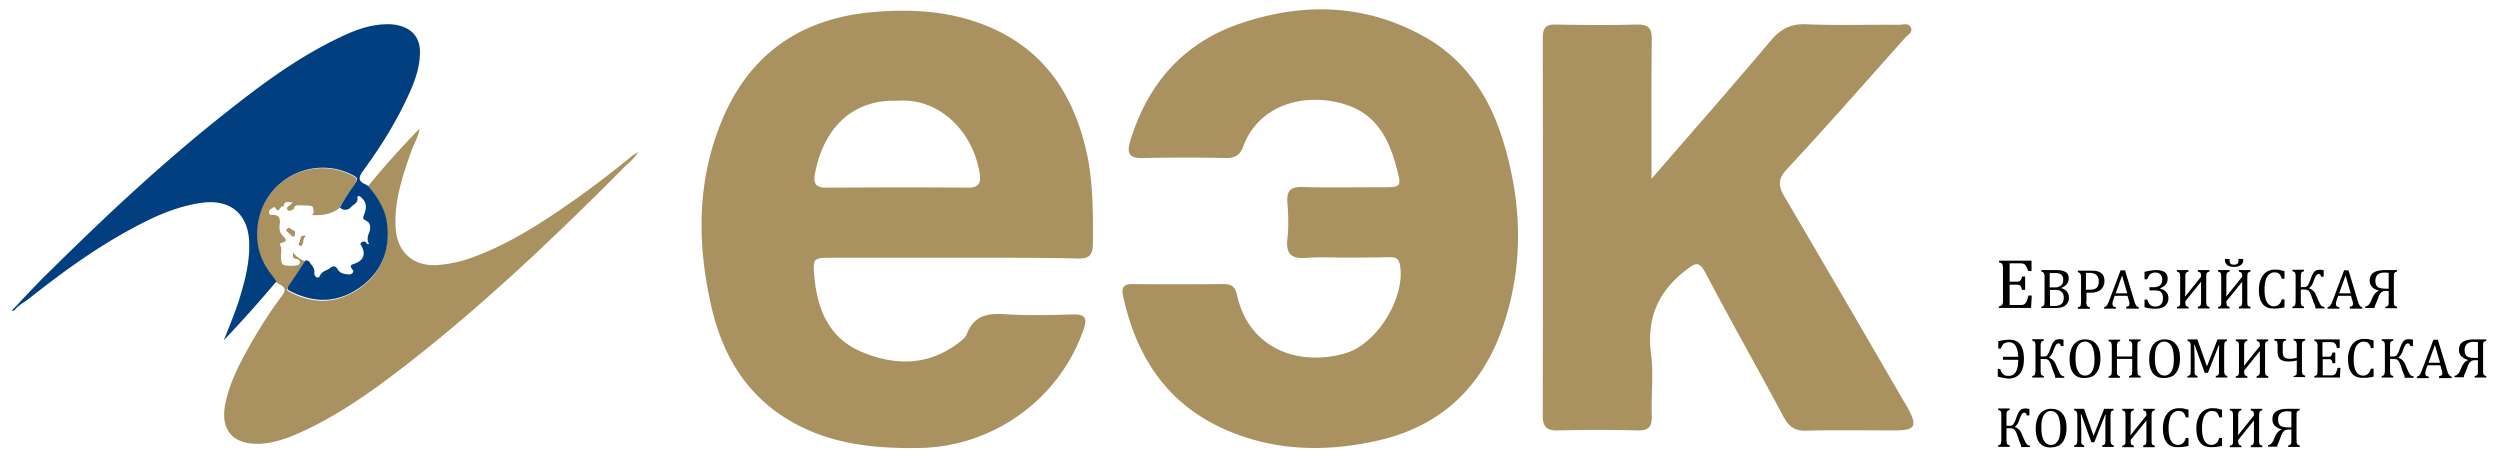
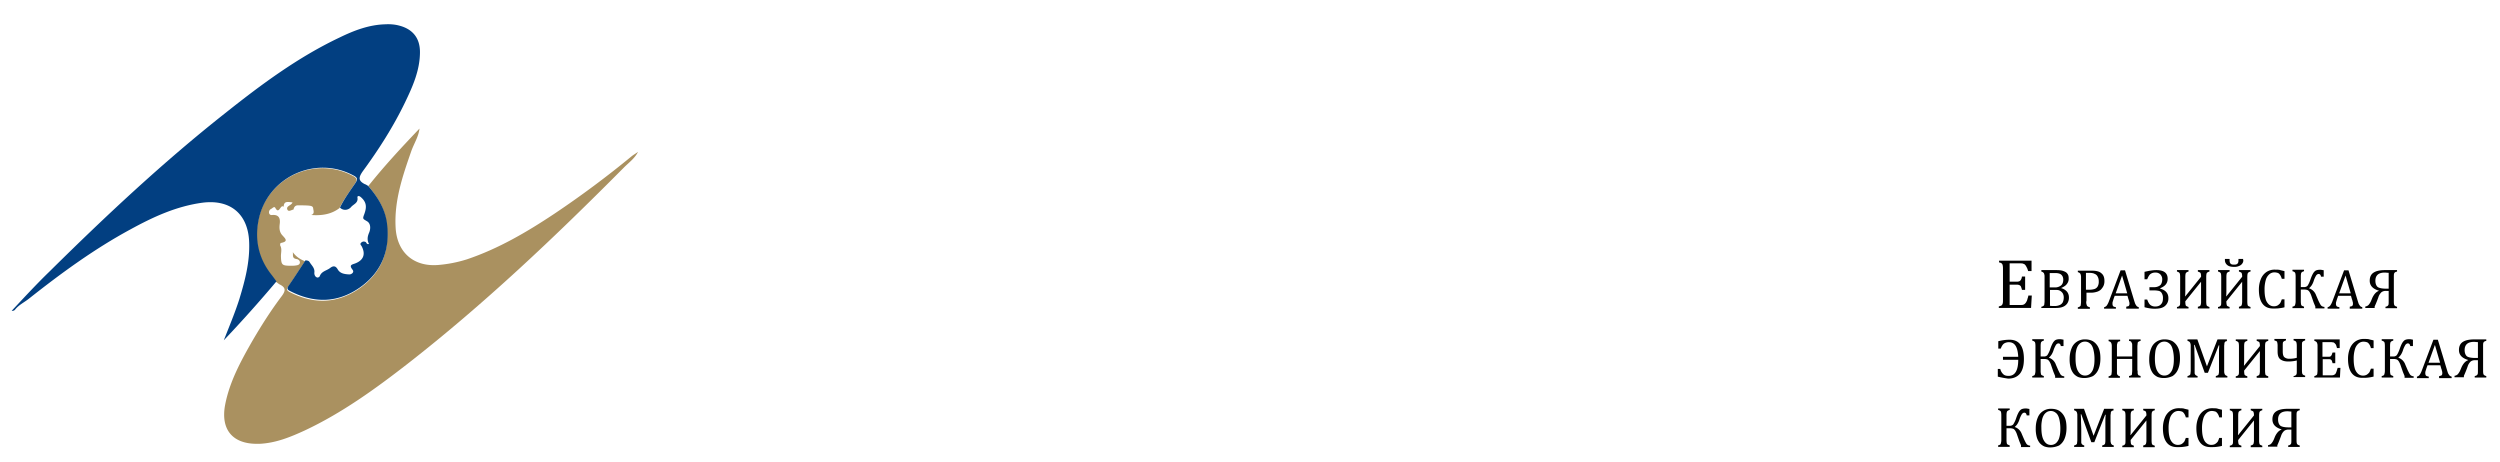
<svg xmlns="http://www.w3.org/2000/svg" width="130" height="24" fill="none" viewBox="0 0 130 24">
  <path fill="#aa9160" d="M19.152 9.673c.832-1.043 1.74-2.022 2.662-2.987-.051.424-.282.772-.422 1.158-.448 1.288-.896 2.576-.82 3.98.065 1.287.922 2.047 2.189 1.957a6.8 6.8 0 0 0 1.523-.297c1.638-.553 3.11-1.416 4.543-2.369a51 51 0 0 0 4.031-3c.102-.077.218-.142.32-.22-.166.336-.473.555-.73.812-3.583 3.606-7.268 7.108-11.287 10.237-1.676 1.3-3.391 2.537-5.31 3.438-.756.348-1.51.657-2.356.696h-.14c-1.267 0-1.882-.747-1.651-2.01.23-1.21.806-2.266 1.408-3.321.473-.812.972-1.597 1.535-2.344.192-.258.243-.438-.09-.605-.076-.039-.127-.09-.204-.142l-.23-.309c-.679-.837-.909-1.803-.704-2.858.435-2.228 2.93-3.413 4.927-2.344.23.116.243.219.102.412-.269.412-.576.811-.793 1.262-.435.335-.947.4-1.472.36.192-.064.115-.218.102-.347-.012-.129-.153-.129-.243-.142-.179-.013-.37-.013-.55-.013-.14 0-.205.09-.23.22-.103.012-.256.14-.32 0-.077-.194.217-.207.268-.374-.217-.013-.448-.103-.46.232-.167-.168-.23.437-.435.051-.052-.09-.141.013-.205.052a.194.194 0 0 0-.115.231c.025.078.09.103.166.09.358-.025.422.194.384.477-.026.206-.013.4.115.554.154.18.384.347-.064.425-.013 0-.038.09-.026.128.103.18.039.374.039.554.013.464.051.502.524.502.077 0 .167 0 .244-.013.102-.012.204-.038.217-.141s-.076-.18-.166-.193c-.269-.039-.167-.22-.205-.361.166.232.384.373.64.476-.294.438-.576.889-.883 1.327-.102.141-.051.206.077.27 1.241.644 2.457.618 3.609-.167 1.164-.799 1.612-1.957 1.433-3.361-.077-.798-.474-1.417-.947-1.983" />
  <path fill="#023f81" d="M19.15 9.673c.487.566.87 1.172.973 1.931.18 1.404-.282 2.563-1.433 3.361s-2.368.811-3.61.167c-.127-.064-.178-.115-.076-.27.307-.438.589-.889.883-1.326.09.013.166.013.218.103.102.167.268.296.243.528-.013.09.025.219.128.257.051.026.128-.013.153-.064.09-.258.359-.284.538-.425.153-.116.281-.129.397.077.128.22.37.245.588.258.103.013.295-.103.18-.245-.18-.232-.065-.258.127-.322.448-.167.564-.49.346-.901-.038-.065-.102-.103-.026-.18q.096-.097.23-.04c.052.027.052.143.18.104-.115-.206-.077-.4.013-.605.076-.194.076-.451-.103-.567-.23-.141-.256-.116-.153-.386.115-.322.14-.592-.167-.863-.14-.129-.204-.051-.192 0 .052.296-.204.348-.332.502-.154.18-.423.193-.576.026.217-.45.512-.85.793-1.262.141-.206.128-.296-.102-.412-1.997-1.069-4.492.116-4.927 2.344-.205 1.056.025 2.021.704 2.858l.23.31a69 69 0 0 1-2.739 3.064c.282-.721.576-1.416.807-2.138.294-.965.55-1.931.511-2.961-.05-1.455-.96-2.228-2.393-2.06-1.382.18-2.598.746-3.775 1.39-1.881 1.017-3.609 2.28-5.285 3.606-.243.193-.525.322-.717.566-.064.078-.14.065-.18.065.64-.683 1.293-1.391 1.972-2.048 2.918-2.884 5.9-5.678 9.112-8.215 1.88-1.494 3.8-2.923 5.976-3.953.742-.36 1.51-.657 2.355-.683.243-.013.486 0 .73.065.703.18 1.087.643 1.087 1.377 0 .94-.371 1.777-.768 2.602-.614 1.274-1.37 2.459-2.201 3.592-.218.31-.256.49.09.67.076.025.127.064.192.103" />
-   <path fill="#aa9160" d="M14.873 11.989c.166-.335.307.064.473 0-.038.09.038.219-.051.296-.064.052-.128-.013-.18-.077a5 5 0 0 0-.242-.219M15.914 12.26c-.167.13-.115.297-.18.426-.025.051-.038.128-.115.103-.076-.026-.128-.103-.064-.168.116-.116-.038-.425.359-.36M15.264 10.88c.012.013.025.013.038.026h-.013c-.013-.013-.013-.025-.025-.025.012-.013 0 0 0 0M16.182 11.15c-.013.013-.013.026-.025.039v-.026c.012 0 .025 0 .025-.013.012.013 0 0 0 0M49.51 13.403h-6.193c-1.05 0-1.063 0-.96 1.082.166 1.674.793 3.103 2.419 3.799 1.689.72 3.404.76 4.978-.387.205-.154.448-.322.524-.54.372-.953 1.075-1.082 1.984-1.018 1.164.078 2.342.039 3.52.013.562-.013.793.116.575.747-1.241 3.631-4.658 6.104-8.484 6.194-2.534.051-4.979-.22-7.154-1.636-2.125-1.39-3.238-3.463-3.763-5.871-.716-3.232-.704-6.452.602-9.568C39.017 2.742 41.717.952 45.377.63c2.048-.18 4.095-.065 6.066.772 2.815 1.198 4.3 3.413 5.004 6.271.396 1.623.396 3.31.384 4.984 0 .605-.192.798-.78.785-2.177-.052-4.365-.039-6.54-.039M46.67 5.24c-2.56-.09-3.916 1.686-4.3 3.837-.077.463.064.682.576.682 2.457-.013 4.927-.025 7.384 0 .575 0 .69-.244.614-.734-.346-2.202-2.112-3.953-4.275-3.785M69.86 13.394c-.627 0-1.267-.038-1.894.013-.755.065-1.113-.141-1.023-.978.076-.631.05-1.275 0-1.906-.039-.592.153-.811.767-.798 1.37.038 2.752.012 4.121.012 1.05 0 1.062 0 .78-1.055-.358-1.353-.959-2.576-2.328-3.13-2.022-.81-4.748-.321-5.631 2.06-.167.439-.422.619-.909.606a96 96 0 0 0-4.3 0c-.78.026-.857-.283-.652-.94.908-2.949 2.751-5.035 5.656-6.04 3.302-1.132 6.578-1.055 9.688.709C76.272 3.17 77.513 5.14 78.19 7.42c.947 3.142 1.05 6.335-.013 9.49-1.087 3.232-3.276 5.28-6.59 6.013-2.623.58-5.221.541-7.742-.528-3.123-1.326-4.761-3.811-5.452-7.043-.09-.425.064-.58.473-.58 1.6.013 3.213.013 4.812 0 .397 0 .563.193.64.541.589 2.756 3.123 3.786 5.656 3.052 1.664-.49 3.149-2.962 2.816-4.623-.077-.373-.294-.36-.563-.373-.768.025-1.574.025-2.368.025M85.88 9.298c2.162-2.498 4.184-4.79 6.155-7.134.524-.63 1.05-.94 1.881-.901 1.6.064 3.212.013 4.812.026.218 0 .512-.116.627.129.14.257-.154.399-.294.553-2.023 2.266-4.032 4.559-6.105 6.786-.5.528-.512.889-.166 1.468 2.06 3.49 4.095 7.005 6.13 10.508.09.154.179.296.269.45.537.992.422 1.198-.692 1.198-1.522 0-3.032-.026-4.556.013-.614.025-.934-.22-1.203-.734-1.33-2.486-2.725-4.945-4.031-7.43-.358-.696-.537-.567-1.074-.155-1.447 1.133-2.01 2.511-1.78 4.34.141 1.056 0 2.137.039 3.193.013.528-.115.786-.704.773a92 92 0 0 0-4.21 0c-.563.013-.755-.206-.755-.76.012-6.541.012-13.096 0-19.637 0-.515.14-.721.678-.708 1.408.026 2.803.038 4.21 0 .589-.013.794.167.78.785-.025 2.318-.012 4.649-.012 7.237" />
  <path fill="#000" d="M105.64 13.541v.554h-.179c-.013-.065-.038-.116-.051-.155-.026-.038-.038-.077-.064-.116-.026-.038-.039-.051-.064-.077-.026-.013-.051-.026-.09-.039-.038-.013-.077-.013-.115-.013h-.576v.953h.384c.051 0 .09-.012.128-.025a.2.2 0 0 0 .077-.078.4.4 0 0 0 .051-.167h.166v.695h-.166c-.013-.077-.038-.128-.051-.167s-.051-.065-.077-.077a.3.3 0 0 0-.128-.026h-.384v1.056h.564c.063 0 .102 0 .14-.013a.2.2 0 0 0 .09-.052c.025-.025.051-.051.077-.103a.4.4 0 0 0 .051-.128c.012-.052.038-.103.051-.194h.179l-.038.644h-1.677v-.077c.077-.026.128-.039.154-.064a.2.2 0 0 0 .051-.103c.012-.039.012-.116.012-.206v-1.558c0-.078 0-.142-.012-.18 0-.04-.013-.065-.026-.09-.012-.027-.038-.04-.051-.052-.013-.013-.064-.026-.115-.039v-.09h1.689zM106.15 16.028v-.077a.23.23 0 0 0 .115-.052c.027-.013.039-.051.039-.077s.013-.09.013-.155v-1.249c0-.064 0-.116-.013-.141a.2.2 0 0 0-.026-.078l-.038-.038a.3.3 0 0 0-.09-.039v-.077h.781c.154 0 .269.013.371.051.103.039.166.078.205.142.051.064.064.142.064.245a.4.4 0 0 1-.051.219.5.5 0 0 1-.128.154 1 1 0 0 1-.205.116v.013a.6.6 0 0 1 .295.18c.063.077.102.18.102.296a.53.53 0 0 1-.09.322.5.5 0 0 1-.243.18c-.102.04-.23.052-.384.052h-.717zm.691-1.082a.5.5 0 0 0 .333-.103q.116-.096.116-.309a.4.4 0 0 0-.039-.167.3.3 0 0 0-.09-.103.35.35 0 0 0-.14-.052c-.052-.013-.103-.013-.167-.013h-.269v.747zm-.256.953c.064.013.154.013.231.013a.64.64 0 0 0 .294-.052.33.33 0 0 0 .154-.141.6.6 0 0 0 .051-.232.45.45 0 0 0-.051-.232.4.4 0 0 0-.154-.141c-.064-.039-.166-.039-.294-.039h-.217v.824zM108.483 15.671c0 .051 0 .103.013.142s.012.064.025.077a.1.1 0 0 0 .051.051c.026.013.051.026.103.039v.077h-.628v-.077a.23.23 0 0 0 .115-.052c.027-.012.039-.051.039-.077s.013-.09.013-.154v-1.25c0-.064 0-.115-.013-.141a.2.2 0 0 0-.026-.077l-.038-.039a.3.3 0 0 0-.09-.038v-.078h.717c.231 0 .397.039.499.129.116.09.167.219.167.4a.6.6 0 0 1-.051.27.8.8 0 0 1-.141.193.56.56 0 0 1-.231.116 1 1 0 0 1-.269.038h-.242v.451zm0-.605h.166a.9.9 0 0 0 .269-.039.3.3 0 0 0 .166-.141.5.5 0 0 0 .051-.258.5.5 0 0 0-.038-.206c-.025-.052-.051-.103-.09-.129-.038-.038-.089-.051-.141-.077a.8.8 0 0 0-.178-.026h-.219v.876zM110.565 16.027v-.078c.051-.012.09-.025.103-.025s.038-.026.05-.052c.014-.025.014-.051.014-.077 0-.039 0-.064-.014-.103-.012-.039-.012-.077-.038-.129l-.051-.18h-.665l-.052.142c-.025.077-.038.128-.051.167s-.012.064-.012.103c0 .052.012.103.038.129s.077.038.141.051v.077h-.615v-.077a.24.24 0 0 0 .141-.09 1 1 0 0 0 .115-.232l.602-1.596h.23l.486 1.61c.026.076.039.128.065.167.025.038.038.064.063.09a.3.3 0 0 0 .102.051v.077h-.652zm-.55-.773h.601l-.268-.927zM111.515 15.976v-.399h.14c.052.142.102.232.167.284a.4.4 0 0 0 .255.077c.129 0 .231-.039.295-.116.077-.077.102-.18.102-.322a.47.47 0 0 0-.064-.258.23.23 0 0 0-.153-.116 1.2 1.2 0 0 0-.256-.025h-.231v-.168h.231a.5.5 0 0 0 .333-.103c.064-.064.102-.167.102-.309a.36.36 0 0 0-.102-.257.35.35 0 0 0-.257-.09.4.4 0 0 0-.255.077c-.065.051-.115.142-.167.27h-.14v-.386c.23-.051.422-.09.614-.09.397 0 .589.154.589.45 0 .232-.128.387-.384.49v.026c.281.077.422.244.422.489a.5.5 0 0 1-.179.412c-.116.103-.294.142-.538.142-.153 0-.332-.026-.524-.078M114.289 16.028v-.077c.077-.013.116-.039.141-.078a.6.6 0 0 0 .025-.218V14.65l-.819 1.017c0 .116.013.194.026.22s.064.05.141.076v.078h-.601v-.078c.076-.012.115-.038.14-.077.026-.025.026-.103.026-.219v-1.249q0-.193-.039-.231a.24.24 0 0 0-.127-.065v-.077h.601v.077a.24.24 0 0 0-.128.065q-.039.038-.039.231v.631c0 .142 0 .258-.012.36h.012l.819-1.017a.5.5 0 0 0-.025-.193c-.013-.025-.064-.051-.141-.077v-.077h.602v.077a.25.25 0 0 0-.129.065q-.038.038-.038.231v1.25c0 .115.013.193.026.218.012.026.064.052.141.078v.077h-.602zM116.425 16.027v-.077c.077-.013.115-.039.141-.077a.7.7 0 0 0 .026-.22V14.65l-.82 1.017a.7.7 0 0 0 .026.219c.013.025.064.051.141.077v.077h-.602v-.077c.077-.013.115-.039.141-.077.026-.026.026-.103.026-.22v-1.248q0-.194-.039-.232a.23.23 0 0 0-.128-.065v-.077h.602v.077a.24.24 0 0 0-.128.065q-.038.039-.039.232v.63c0 .142 0 .258-.012.361h.012l.82-1.017a.5.5 0 0 0-.026-.193c-.013-.026-.064-.052-.141-.078v-.077h.602v.077a.23.23 0 0 0-.128.065q-.039.039-.039.232v1.249c0 .116.013.193.026.219s.064.051.141.077v.077h-.602zm.23-2.498c0 .103-.05.193-.14.258a.58.58 0 0 1-.346.09c-.153 0-.268-.026-.345-.09a.32.32 0 0 1-.128-.258v-.064h.243v.064c0 .078.013.142.051.18.038.04.089.052.179.052s.141-.013.179-.051c.039-.04.052-.09.052-.18v-.065h.243v.064zM118.793 14.099v.399h-.14a.7.7 0 0 0-.09-.206c-.039-.052-.077-.09-.128-.103a.6.6 0 0 0-.166-.026.4.4 0 0 0-.269.103.6.6 0 0 0-.18.296 1.7 1.7 0 0 0-.063.477c0 .193.012.347.051.49a.6.6 0 0 0 .166.295.38.38 0 0 0 .256.103.4.4 0 0 0 .192-.038c.051-.026.089-.065.128-.103.038-.04.064-.116.103-.22h.14v.413c-.09.026-.179.038-.282.051-.089.013-.192.013-.307.013-.243 0-.422-.077-.55-.244-.128-.168-.192-.413-.192-.747 0-.206.039-.387.103-.541a.8.8 0 0 1 .281-.36.76.76 0 0 1 .448-.13c.09 0 .167 0 .244.013.076.026.153.039.255.065M120.398 16.023v-.077c-.039-.103-.077-.18-.103-.258l-.102-.296a1 1 0 0 0-.102-.219c-.039-.051-.065-.077-.103-.09a.5.5 0 0 0-.166-.026h-.18v.593c0 .116.013.193.026.219s.064.051.141.077v.077h-.601v-.077c.063-.013.115-.039.127-.064a.6.6 0 0 0 .038-.232V14.4q0-.192-.038-.231a.24.24 0 0 0-.127-.064v-.078h.601v.078a.25.25 0 0 0-.129.064q-.038.039-.038.232v.528h.167c.077 0 .14-.026.179-.065.038-.051.103-.167.166-.36.064-.18.129-.31.192-.374.064-.077.167-.103.307-.103.052 0 .103.013.18.026v.335h-.141c-.013-.09-.051-.142-.128-.142-.039 0-.077.026-.115.065a1.3 1.3 0 0 0-.128.27 1 1 0 0 1-.115.258c-.039.051-.077.103-.129.141v.013a.59.59 0 0 1 .359.36l.128.297c.051.103.089.18.128.232a.26.26 0 0 0 .179.077v.077h-.473zM122.187 16.027v-.078c.051-.012.089-.025.102-.025s.038-.026.051-.052.013-.051.013-.077c0-.039 0-.064-.013-.103s-.013-.077-.038-.129l-.052-.18h-.665l-.051.142c-.026.077-.038.128-.051.167-.014.039-.014.064-.014.103 0 .052.014.103.039.129s.077.038.141.051v.077h-.614v-.077a.24.24 0 0 0 .14-.09 1 1 0 0 0 .116-.232l.601-1.596h.23l.487 1.61c.025.076.038.128.063.167.027.038.039.064.065.09.025.026.064.038.102.051v.077h-.652zm-.551-.773h.602l-.269-.927zM124.045 16.028v-.077c.077-.013.115-.039.141-.078.025-.025.025-.103.025-.218v-.528h-.153a.36.36 0 0 0-.217.064.6.6 0 0 0-.167.27 6 6 0 0 1-.192.477v.077h-.486v-.077a.3.3 0 0 0 .166-.078.8.8 0 0 0 .141-.231l.064-.155c.09-.18.192-.296.332-.348v-.012c-.307-.09-.473-.258-.473-.515 0-.194.064-.335.204-.425.142-.09.334-.13.615-.13h.602v.078c-.077.013-.116.039-.141.077-.026.039-.026.103-.026.22v1.248c0 .13.013.194.038.22a.24.24 0 0 0 .129.064v.077zm.166-1.841c-.063 0-.128-.013-.205-.013-.319 0-.486.141-.486.425 0 .141.039.244.102.309.065.064.219.103.461.103h.128zM103.886 19.585v-.4h.128a.53.53 0 0 0 .153.27c.064.065.154.091.282.091.333 0 .499-.283.499-.837h-.793v-.154h.793c-.026-.516-.179-.76-.486-.76a.46.46 0 0 0-.244.064c-.063.039-.128.129-.179.27h-.128v-.386c.205-.051.397-.077.589-.077.499 0 .743.335.743 1.004 0 .335-.065.58-.206.76-.14.168-.345.258-.614.258-.166-.026-.345-.052-.537-.103M106.867 19.633v-.078c-.038-.103-.076-.18-.102-.257l-.102-.296a.8.8 0 0 0-.103-.22c-.038-.05-.063-.076-.102-.09a.5.5 0 0 0-.166-.025h-.179v.592a.7.7 0 0 0 .025.22c.013.025.064.05.141.076v.078h-.602v-.078c.064-.012.115-.038.129-.064a.6.6 0 0 0 .038-.232V18.01q0-.193-.038-.232a.24.24 0 0 0-.129-.064v-.077h.602v.077a.24.24 0 0 0-.128.064q-.038.039-.038.232v.528h.166a.25.25 0 0 0 .179-.064 1.4 1.4 0 0 0 .167-.36c.064-.181.127-.31.192-.374.063-.077.165-.103.307-.103.05 0 .102.013.179.026v.334h-.141c-.013-.09-.051-.141-.128-.141-.038 0-.077.025-.115.064a1.4 1.4 0 0 0-.128.27 1 1 0 0 1-.116.258c-.038.051-.076.103-.127.142v.012a.58.58 0 0 1 .358.361l.128.296c.051.103.09.18.128.232a.26.26 0 0 0 .179.077v.077h-.474zM108.389 19.657a.9.9 0 0 1-.32-.051.7.7 0 0 1-.243-.18.9.9 0 0 1-.154-.31 1.6 1.6 0 0 1-.051-.45c0-.22.038-.4.102-.554a.7.7 0 0 1 .282-.348.74.74 0 0 1 .422-.116c.167 0 .32.04.435.116a.77.77 0 0 1 .269.335c.064.142.09.322.09.541 0 .232-.038.412-.103.567a.77.77 0 0 1-.281.347 1.04 1.04 0 0 1-.448.103m-.461-1.03c0 .296.038.515.128.67.09.154.205.232.371.232a.4.4 0 0 0 .269-.104.6.6 0 0 0 .166-.296c.039-.129.052-.283.052-.45a2 2 0 0 0-.065-.528c-.038-.142-.102-.245-.179-.296a.36.36 0 0 0-.255-.09.37.37 0 0 0-.218.064.5.5 0 0 0-.154.167.8.8 0 0 0-.089.27c-.026.104-.026.232-.026.361M111.157 19.27v.13c0 .026.013.051.013.064.012.013.012.026.025.039s.026.026.039.026.051.012.077.025v.078h-.602v-.078a.6.6 0 0 0 .115-.038q.039-.02.039-.078c0-.038.012-.09.012-.167v-.605h-.793v.747a.2.2 0 0 0 .025.077l.039.039a.3.3 0 0 0 .09.038v.077h-.589v-.077a.24.24 0 0 0 .115-.051c.025-.013.038-.052.038-.078 0-.025.013-.09.013-.154v-1.25c0-.064 0-.115-.013-.14 0-.027-.013-.052-.025-.078l-.038-.039c-.013-.013-.052-.026-.09-.038v-.078h.601v.078a1 1 0 0 1-.089.025c-.013.013-.038.026-.038.039-.014.013-.014.039-.027.077-.012.039-.012.078-.012.142v.515h.793v-.515c0-.09 0-.142-.012-.167l-.039-.078c-.012-.026-.051-.038-.115-.051v-.078h.602v.078c-.052.013-.09.026-.116.051q-.038.02-.038.078c0 .038-.013.09-.013.167v1.249zM112.528 19.657a.9.9 0 0 1-.321-.051.7.7 0 0 1-.243-.18.9.9 0 0 1-.153-.31 1.5 1.5 0 0 1-.051-.45c0-.22.038-.4.102-.554a.7.7 0 0 1 .282-.348.74.74 0 0 1 .422-.116c.167 0 .32.04.435.116a.8.8 0 0 1 .269.335c.064.142.089.322.089.541 0 .232-.038.412-.102.567a.77.77 0 0 1-.282.347c-.14.065-.281.103-.447.103m-.474-1.03c0 .296.038.515.128.67.09.154.205.232.371.232a.4.4 0 0 0 .269-.104.6.6 0 0 0 .166-.296c.039-.129.052-.283.052-.45a2 2 0 0 0-.065-.528c-.038-.142-.102-.245-.179-.296a.36.36 0 0 0-.255-.09.37.37 0 0 0-.218.064.5.5 0 0 0-.154.167.8.8 0 0 0-.089.27 3 3 0 0 0-.026.361M115.823 17.726c-.039.013-.077.026-.089.026-.013.012-.038.025-.038.038-.014.013-.027.039-.027.077 0 .039-.012.078-.012.142v1.25c0 .063 0 .115.012.14a.2.2 0 0 0 .027.078l.038.039c.012.013.05.025.089.038v.078h-.601v-.078c.051-.013.089-.025.115-.051q.038-.02.038-.078c.013-.038.013-.09.013-.167v-.991c0-.155.013-.245.013-.31h-.026l-.563 1.43h-.166l-.525-1.455h-.026c0 .064.014.167.014.322 0 .154.012.309.012.476v.67c0 .026.013.051.026.077l.038.039a.3.3 0 0 0 .089.038v.078h-.524v-.078a.24.24 0 0 0 .115-.051c.025-.013.039-.052.039-.078 0-.025.013-.09.013-.154v-1.25c0-.064 0-.115-.013-.14 0-.026-.014-.052-.026-.078l-.038-.039c-.013-.012-.052-.025-.09-.038v-.078h.512l.499 1.404.55-1.404h.487v.078zM117.348 19.632v-.078c.077-.013.115-.038.141-.077a.7.7 0 0 0 .025-.219v-1.004l-.819 1.017c0 .116.013.193.026.219s.064.051.14.077v.077h-.601v-.077c.077-.013.116-.038.141-.077.025-.026.025-.103.025-.22v-1.248q0-.193-.038-.232a.24.24 0 0 0-.128-.064v-.078h.601v.078a.24.24 0 0 0-.128.064q-.038.039-.038.232v.63c0 .142 0 .258-.012.361h.012l.819-1.017a.5.5 0 0 0-.025-.193c-.013-.026-.064-.052-.141-.077v-.078h.601v.078a.24.24 0 0 0-.128.064q-.038.039-.038.232v1.249c0 .116.013.193.026.219s.064.051.14.077v.077h-.601zM119.266 19.634v-.078c.077-.012.115-.038.141-.077.026-.026.026-.103.026-.219v-.515a1.8 1.8 0 0 1-.448.052c-.18 0-.308-.039-.41-.116s-.14-.219-.14-.412v-.27a.7.7 0 0 0-.026-.22c-.013-.038-.064-.051-.141-.077v-.077h.602v.077a.33.33 0 0 0-.141.077c-.026.026-.026.104-.026.22v.27c0 .154.026.257.09.309a.38.38 0 0 0 .256.077c.128 0 .255-.013.384-.051v-.606q0-.173-.039-.231a.24.24 0 0 0-.128-.065v-.077h.602v.077a.34.34 0 0 0-.141.077c-.026.026-.026.104-.026.22v1.249c0 .128.013.193.039.218a.23.23 0 0 0 .128.065v.077h-.602zM121.664 17.661v.438h-.141a2 2 0 0 0-.038-.129.2.2 0 0 0-.051-.09l-.051-.051a.1.1 0 0 0-.065-.026c-.025 0-.064-.013-.102-.013h-.448v.76h.307c.039 0 .077 0 .103-.013s.038-.039.064-.064c.012-.026.025-.078.051-.142h.141v.554h-.141a1 1 0 0 0-.039-.13.15.15 0 0 0-.063-.063c-.026-.013-.052-.013-.103-.013h-.307v.837h.448c.051 0 .089 0 .115-.013l.077-.039a.3.3 0 0 0 .051-.077 1 1 0 0 0 .038-.103c.013-.039.026-.09.051-.155h.141l-.025.502h-1.331v-.077a.24.24 0 0 0 .115-.051c.026-.013.039-.052.039-.078 0-.025.012-.09.012-.154v-1.25c0-.064 0-.115-.012-.14a.2.2 0 0 0-.027-.078l-.038-.039a.3.3 0 0 0-.089-.038v-.078h1.318zM123.427 17.702v.4h-.14a.6.6 0 0 0-.09-.207c-.038-.051-.077-.09-.128-.103a.6.6 0 0 0-.166-.025.4.4 0 0 0-.269.103.6.6 0 0 0-.179.296 1.7 1.7 0 0 0-.064.476c0 .193.013.348.051.49a.6.6 0 0 0 .166.296.38.38 0 0 0 .257.103.4.4 0 0 0 .192-.039c.051-.026.089-.064.128-.103.038-.038.063-.116.102-.219h.14v.412a2 2 0 0 1-.281.052c-.089.013-.192.013-.307.013-.243 0-.423-.078-.55-.245s-.192-.412-.192-.747c0-.206.038-.386.102-.54a.8.8 0 0 1 .282-.361.76.76 0 0 1 .447-.129c.09 0 .167 0 .244.013.076.026.166.038.255.064M125.038 19.633v-.078c-.039-.103-.077-.18-.102-.257l-.102-.296a1 1 0 0 0-.103-.22c-.039-.05-.064-.076-.103-.09a.5.5 0 0 0-.166-.025h-.179v.592a.7.7 0 0 0 .025.22c.013.025.065.05.142.076v.078h-.602v-.078c.064-.012.115-.038.128-.064a.6.6 0 0 0 .038-.232V18.01q0-.193-.038-.232a.24.24 0 0 0-.128-.064v-.077h.602v.077a.24.24 0 0 0-.129.064q-.038.039-.038.232v.528h.167a.25.25 0 0 0 .178-.064c.039-.052.103-.168.167-.36.064-.181.127-.31.192-.374.064-.077.166-.103.307-.103.051 0 .102.013.179.026v.334h-.14c-.014-.09-.052-.141-.129-.141-.038 0-.076.025-.115.064a1.4 1.4 0 0 0-.128.27 1 1 0 0 1-.115.258c-.039.051-.077.103-.128.142v.012a.58.58 0 0 1 .358.361l.128.296c.052.103.09.18.129.232a.26.26 0 0 0 .178.077v.077h-.473zM126.832 19.636v-.077c.052-.013.09-.026.102-.026.014 0 .039-.026.052-.051.013-.026.013-.052.013-.078 0-.038 0-.064-.013-.103s-.013-.077-.038-.128l-.052-.18h-.665l-.051.14c-.026.078-.039.13-.052.168s-.013.065-.013.103c0 .052.013.103.039.13.026.025.077.038.141.05v.078h-.614v-.077a.24.24 0 0 0 .14-.09 1 1 0 0 0 .115-.232l.602-1.597h.23l.487 1.61c.025.077.038.128.063.167.027.039.039.064.065.09.025.026.064.039.102.052v.077h-.653zm-.55-.773h.602l-.269-.927zM128.686 19.632v-.078c.076-.013.115-.038.14-.077.026-.026.026-.103.026-.219v-.528h-.153a.37.37 0 0 0-.219.064.6.6 0 0 0-.165.27 6 6 0 0 1-.192.477v.078h-.487v-.078a.3.3 0 0 0 .167-.077.8.8 0 0 0 .14-.232l.065-.154c.089-.18.192-.296.332-.348v-.013c-.307-.09-.474-.257-.474-.515 0-.193.065-.335.205-.425.141-.09.333-.129.615-.129h.601v.078c-.077.013-.115.038-.141.077s-.025.103-.025.219v1.249c0 .129.012.193.038.219a.24.24 0 0 0 .128.064v.078zm.166-1.842c-.064 0-.128-.013-.205-.013-.32 0-.486.142-.486.425 0 .142.039.245.102.31.064.064.217.102.461.102h.128zM105.093 23.236v-.077c-.038-.103-.076-.18-.102-.258l-.103-.296a.9.9 0 0 0-.102-.219c-.038-.051-.064-.077-.102-.09a.5.5 0 0 0-.166-.026h-.18v.593c0 .116.013.193.026.219s.064.051.14.077v.077h-.601v-.077c.064-.013.115-.039.128-.064a.6.6 0 0 0 .038-.232v-1.25q0-.192-.038-.231a.24.24 0 0 0-.128-.065v-.077h.601v.078a.24.24 0 0 0-.127.064q-.039.039-.039.232v.528h.166a.26.26 0 0 0 .18-.065 1.4 1.4 0 0 0 .166-.36c.064-.18.128-.31.192-.374.064-.077.166-.103.307-.103.051 0 .103.013.18.026v.335h-.142c-.012-.09-.05-.142-.127-.142-.038 0-.077.026-.115.064a1.3 1.3 0 0 0-.128.271 1 1 0 0 1-.116.258.6.6 0 0 1-.128.141v.013a.59.59 0 0 1 .359.36l.128.297c.051.103.089.18.127.232a.26.26 0 0 0 .18.077v.077h-.474zM106.626 23.267a.9.9 0 0 1-.32-.052.7.7 0 0 1-.242-.18.85.85 0 0 1-.154-.31 1.6 1.6 0 0 1-.051-.45c0-.219.038-.4.102-.554a.7.7 0 0 1 .281-.347.74.74 0 0 1 .423-.116c.166 0 .32.038.435.116a.8.8 0 0 1 .269.335c.063.141.089.321.089.54 0 .232-.038.412-.102.567a.77.77 0 0 1-.282.348 1.1 1.1 0 0 1-.448.102m-.474-1.03c0 .296.039.514.129.669s.205.232.371.232a.4.4 0 0 0 .269-.103.6.6 0 0 0 .166-.296c.038-.13.051-.284.051-.451 0-.206-.025-.386-.064-.528-.038-.142-.102-.245-.179-.296a.37.37 0 0 0-.256-.09.37.37 0 0 0-.218.064.5.5 0 0 0-.153.167.8.8 0 0 0-.089.27 1.6 1.6 0 0 0-.027.361M109.915 21.335a.5.5 0 0 1-.09.026c-.012.013-.038.026-.038.038a.11.11 0 0 0-.025.078c0 .038-.014.077-.014.141v1.25c0 .064 0 .115.014.141 0 .026.013.052.025.077l.038.039c.013.013.052.026.09.038v.078h-.601v-.078c.051-.012.089-.025.115-.051q.038-.02.039-.077c.012-.039.012-.09.012-.168v-.991c0-.155.013-.245.013-.31h-.025l-.564 1.43h-.154l-.524-1.455h-.026c0 .064.013.168.013.322s.013.309.013.476v.67c0 .026.013.052.025.077l.039.039a.3.3 0 0 0 .09.038v.078h-.526v-.078a.24.24 0 0 0 .116-.051c.026-.013.038-.051.038-.077s.013-.09.013-.155v-1.249c0-.064 0-.116-.013-.141a.2.2 0 0 0-.025-.078l-.039-.038a.3.3 0 0 0-.09-.039v-.077h.513l.499 1.403.55-1.403h.486v.077zM111.447 23.24v-.076c.077-.013.115-.04.14-.078a.6.6 0 0 0 .026-.219v-1.004l-.819 1.017c0 .116.012.193.026.22.013.025.063.05.14.076v.078h-.601v-.078c.077-.012.115-.038.14-.077.026-.026.027-.103.027-.219v-1.249q0-.192-.039-.232a.24.24 0 0 0-.128-.064v-.077h.601v.077a.23.23 0 0 0-.127.064q-.04.04-.039.232v.631c0 .142 0 .258-.013.36h.013l.819-1.017a.5.5 0 0 0-.026-.193c-.013-.025-.063-.051-.14-.077v-.077h.601v.077a.24.24 0 0 0-.128.064q-.038.04-.038.232v1.25c0 .115.012.192.026.218.012.026.063.052.14.077v.078h-.601zM113.802 21.306v.399h-.14a.6.6 0 0 0-.09-.206c-.038-.052-.077-.09-.128-.103a.6.6 0 0 0-.166-.026.4.4 0 0 0-.269.103.6.6 0 0 0-.179.296 1.7 1.7 0 0 0-.064.477c0 .193.013.347.052.489a.6.6 0 0 0 .165.296.38.38 0 0 0 .257.103q.115 0 .192-.038c.051-.026.089-.065.127-.103.039-.039.065-.116.103-.22h.14v.413a2 2 0 0 1-.281.051c-.089.013-.192.013-.307.013-.243 0-.423-.077-.55-.244-.128-.168-.192-.413-.192-.747 0-.206.038-.387.102-.541a.8.8 0 0 1 .282-.36.76.76 0 0 1 .447-.13c.09 0 .167 0 .244.013.077.026.166.039.255.065M115.542 21.306v.399h-.141a.6.6 0 0 0-.09-.206c-.038-.052-.076-.09-.127-.103s-.103-.026-.167-.026a.4.4 0 0 0-.268.103.6.6 0 0 0-.179.296 1.7 1.7 0 0 0-.065.477c0 .193.013.347.052.489.038.129.09.232.166.296a.38.38 0 0 0 .256.103q.115 0 .192-.038a.5.5 0 0 0 .128-.103c.039-.039.064-.116.102-.22h.141v.413a2 2 0 0 1-.281.051c-.09.013-.192.013-.307.013-.244 0-.423-.077-.551-.244-.128-.168-.192-.413-.192-.747 0-.206.039-.387.102-.541a.8.8 0 0 1 .282-.36.76.76 0 0 1 .448-.13c.089 0 .166 0 .243.013.077.026.154.039.256.065M117.038 23.24v-.076c.077-.013.115-.04.141-.078a.6.6 0 0 0 .026-.219v-1.004l-.819 1.017a.6.6 0 0 0 .025.22c.013.025.064.05.141.076v.078h-.602v-.078c.077-.012.115-.038.141-.077.026-.026.026-.103.026-.219v-1.249q0-.192-.038-.232a.24.24 0 0 0-.129-.064v-.077h.602v.077a.24.24 0 0 0-.128.064q-.038.04-.038.232v.631c0 .142 0 .258-.013.36h.013l.819-1.017a.5.5 0 0 0-.026-.193c-.012-.025-.064-.051-.141-.077v-.077h.601v.077a.24.24 0 0 0-.127.064q-.038.04-.038.232v1.25a.6.6 0 0 0 .025.218c.013.026.064.052.14.077v.078h-.601zM118.985 23.24v-.076c.076-.013.115-.04.141-.078.025-.025.025-.103.025-.219v-.528h-.154a.36.36 0 0 0-.217.065.6.6 0 0 0-.167.27c-.076.206-.14.374-.192.477v.077h-.485v-.077a.3.3 0 0 0 .165-.078.8.8 0 0 0 .142-.231l.063-.155c.09-.18.192-.296.333-.348v-.012c-.307-.09-.473-.258-.473-.516 0-.193.064-.334.204-.424.141-.09.333-.13.615-.13h.601v.078c-.077.013-.115.039-.141.077-.025.039-.025.103-.025.22v1.248c0 .129.013.193.038.22a.24.24 0 0 0 .128.063v.078zm.166-1.84c-.064 0-.128-.013-.205-.013-.319 0-.486.141-.486.424 0 .142.038.245.102.31.065.064.218.103.461.103h.128z" />
</svg>